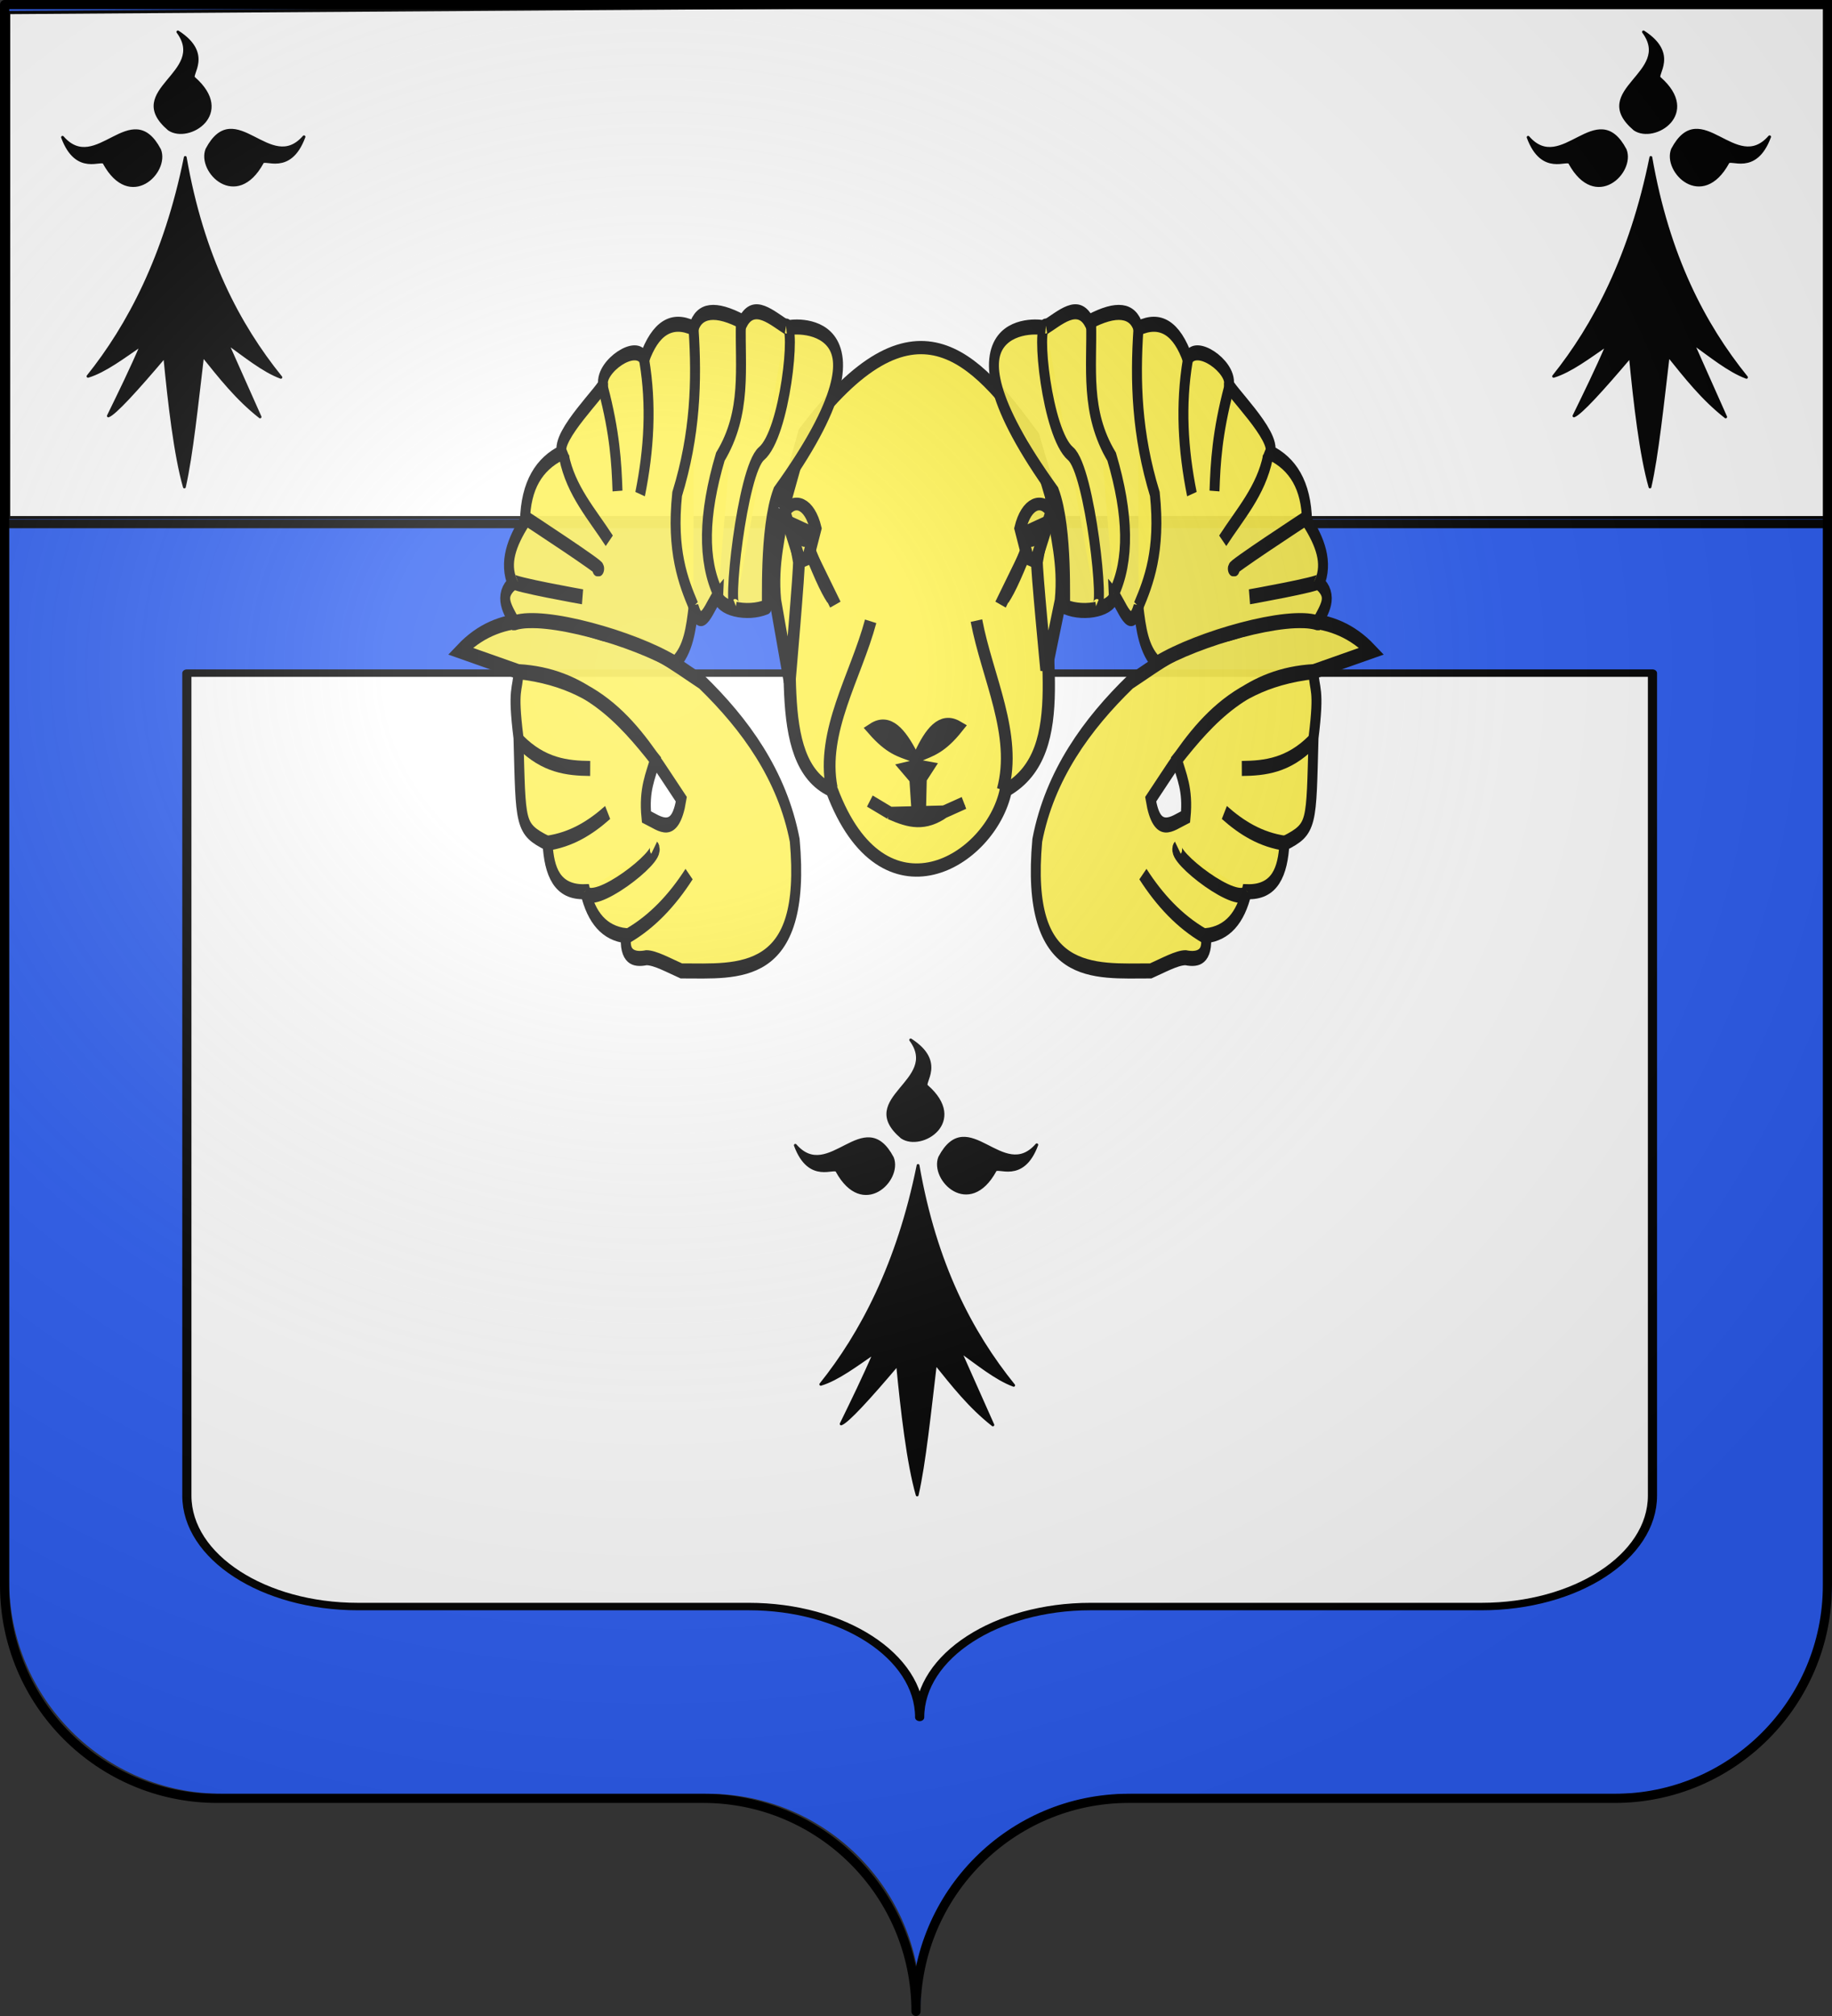
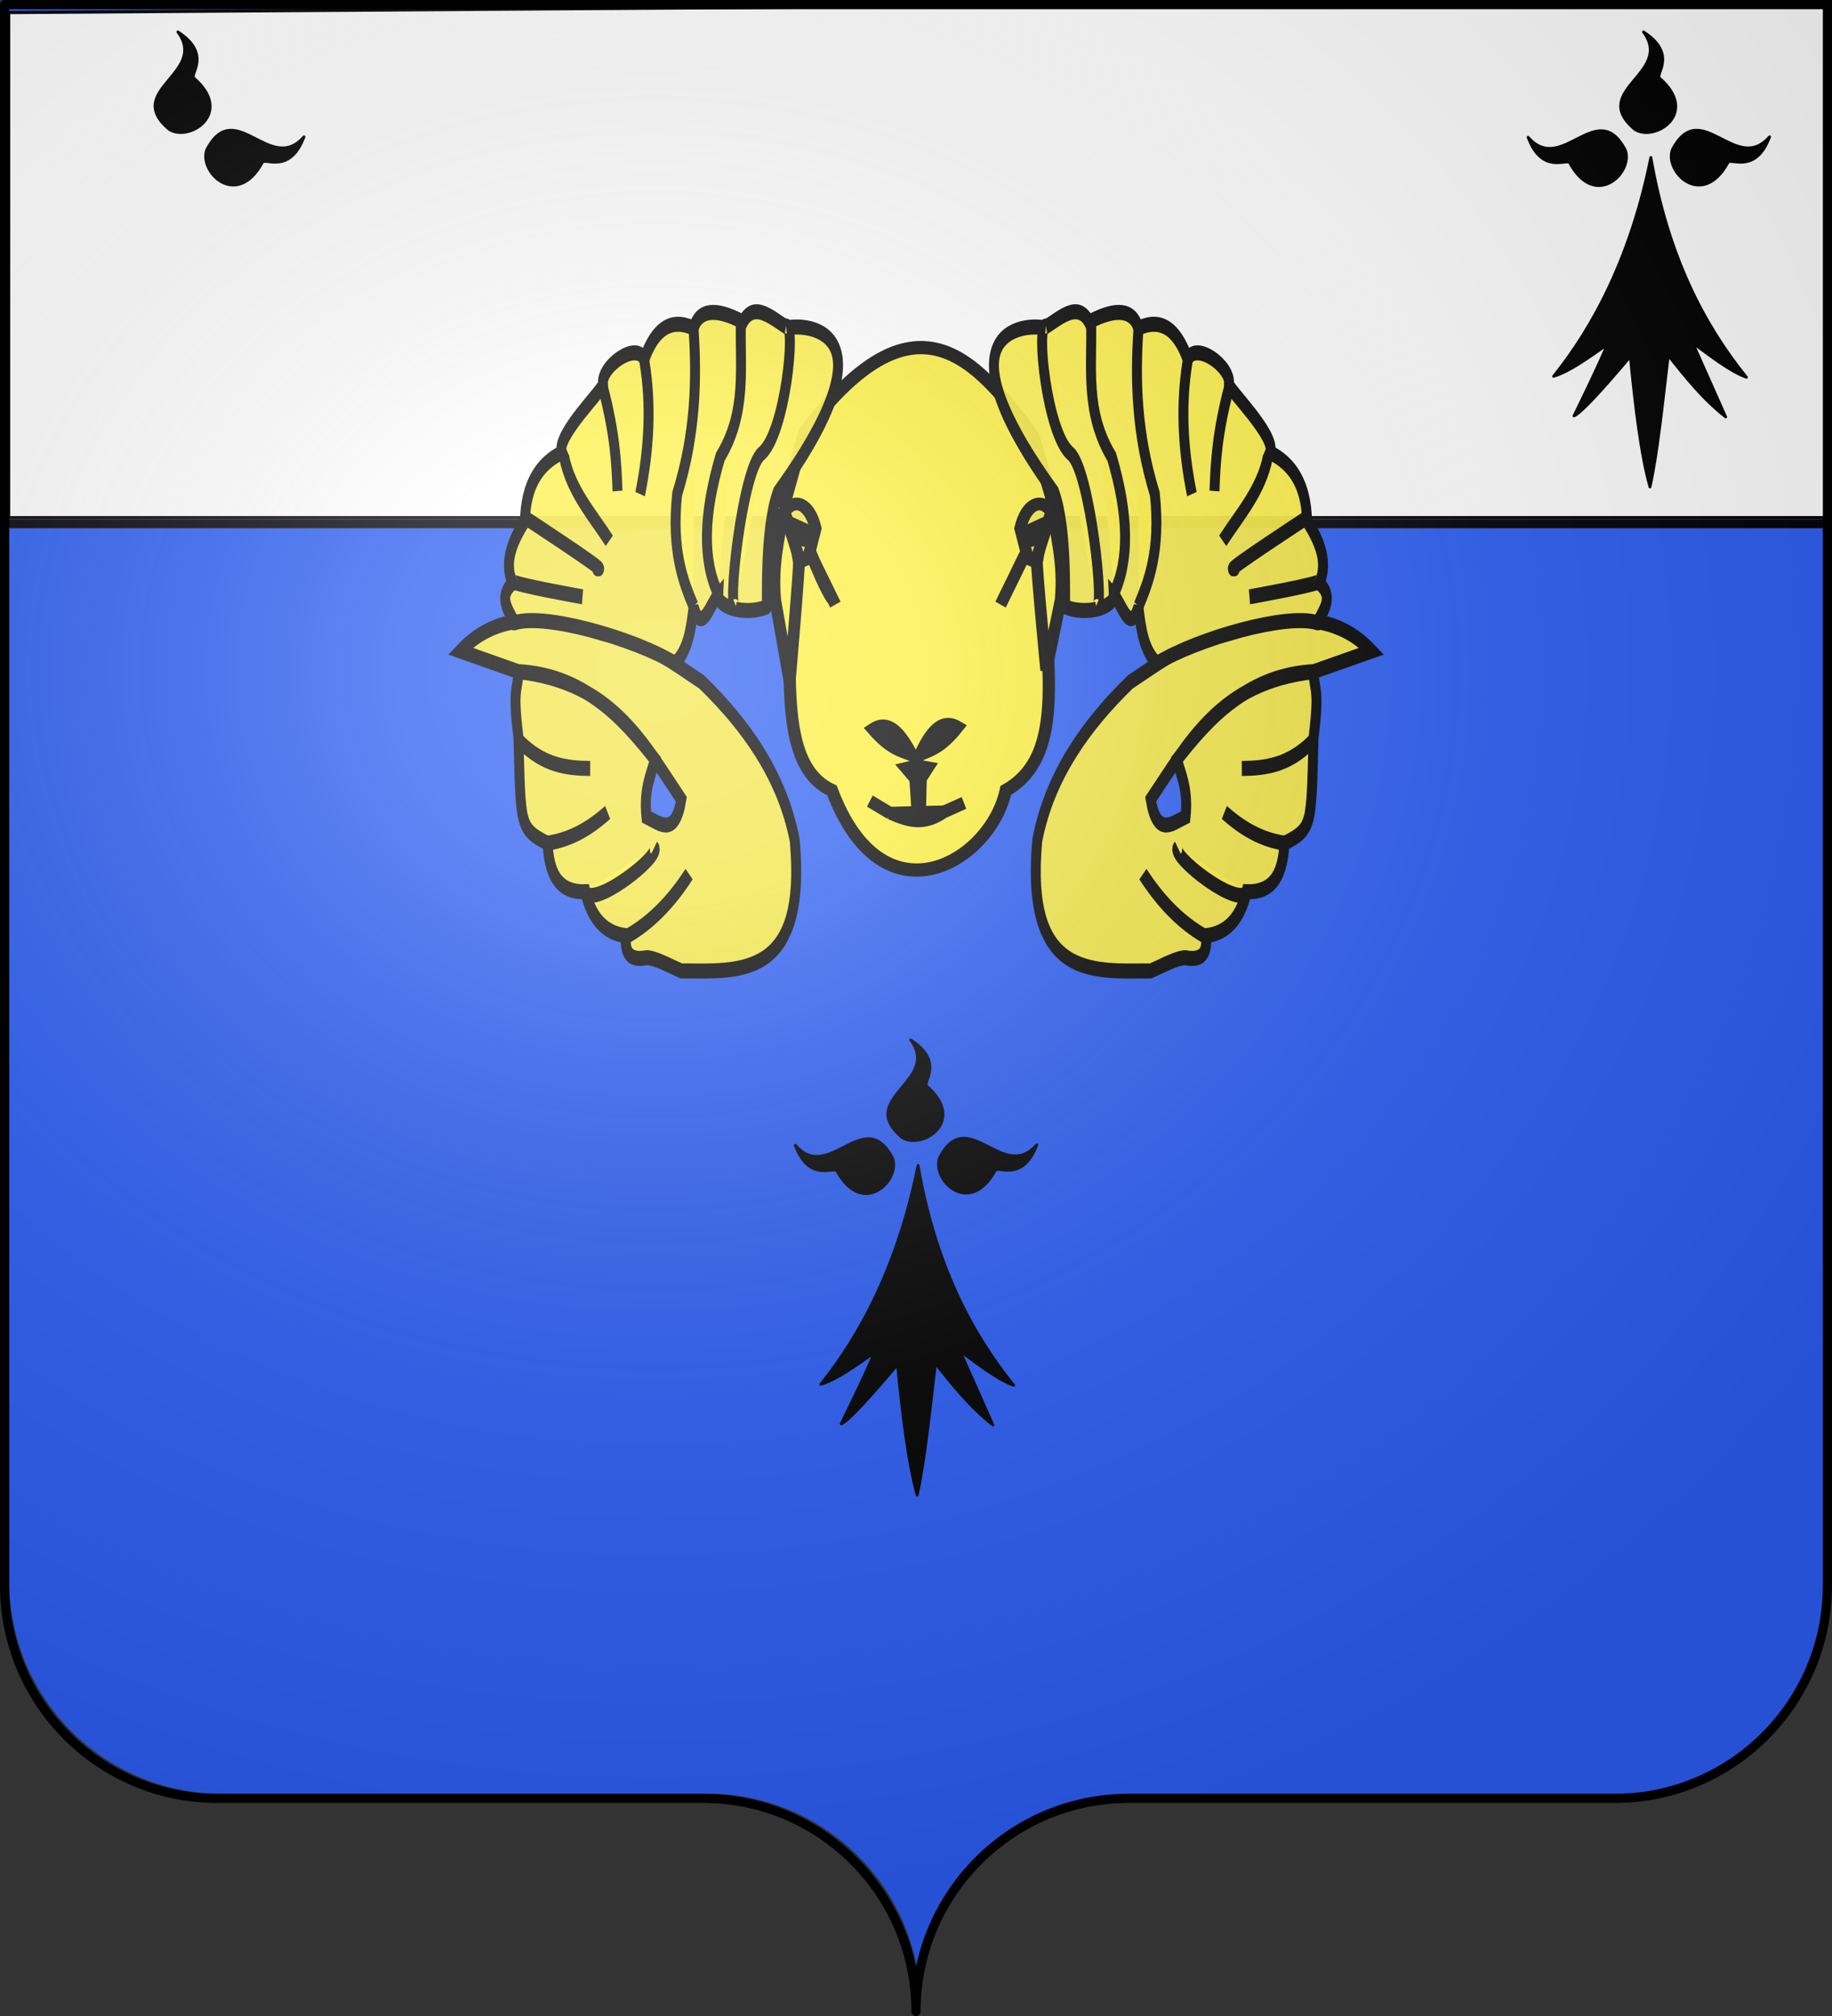
<svg xmlns="http://www.w3.org/2000/svg" xmlns:xlink="http://www.w3.org/1999/xlink" width="600" height="660" version="1.0">
  <rect width="100%" height="100%" fill="#333333" stroke="none" />
  <desc>Flag of Canton of Valais (Wallis)</desc>
  <defs>
    <radialGradient xlink:href="#a" id="c" cx="285.186" cy="200.448" r="300" fx="285.186" fy="200.448" gradientTransform="matrix(1.551 0 0 1.35 -227.894 -51.264)" gradientUnits="userSpaceOnUse" />
    <linearGradient id="a">
      <stop offset="0" style="stop-color:white;stop-opacity:.314" />
      <stop offset=".19" style="stop-color:white;stop-opacity:.251" />
      <stop offset=".6" style="stop-color:#6b6b6b;stop-opacity:.125" />
      <stop offset="1" style="stop-color:black;stop-opacity:.125" />
    </linearGradient>
  </defs>
  <path d="M301.5 657c0-38.504 31.203-69.754 69.65-69.754h159.2c38.447 0 69.65-31.25 69.65-69.754V0H3v517.492c0 38.504 31.203 69.754 69.65 69.754h159.2c38.447 0 69.65 31.25 69.65 69.754" style="fill:#2b5df2;fill-opacity:1;fill-rule:nonzero;stroke:none;stroke-width:5;stroke-linecap:round;stroke-linejoin:round;stroke-miterlimit:4;stroke-dashoffset:0;stroke-opacity:1" />
  <path d="M2.831 4.098v165.37H599.97V.032z" style="fill:#fff;fill-opacity:1;fill-rule:evenodd;stroke:#000;stroke-width:1.063px;stroke-linecap:butt;stroke-linejoin:miter;stroke-opacity:1" />
  <g style="fill:#fff;fill-opacity:1">
-     <path d="M380 796.648c0-24.615 25.088-44.591 56-44.591h128c30.912 0 56-19.977 56-44.592V376.648H140v330.817c0 24.615 25.088 44.592 56 44.592h128c30.912 0 56 19.976 56 44.59" style="fill:#fff;fill-opacity:1;fill-rule:nonzero;stroke:#000;stroke-width:3;stroke-linecap:round;stroke-linejoin:round;stroke-miterlimit:4;stroke-dasharray:none;stroke-dashoffset:0;stroke-opacity:1" transform="matrix(1 0 0 .814 -78.8 -86.222)" />
-   </g>
+     </g>
  <path d="M0 150z" style="fill:none;fill-rule:evenodd;stroke:#000;stroke-width:1px;stroke-linecap:butt;stroke-linejoin:miter;stroke-opacity:1" transform="matrix(1 0 0 .948 0 29.305)" />
  <path d="M0 150h600" style="fill:none;fill-rule:evenodd;stroke:#000;stroke-width:3;stroke-linecap:butt;stroke-linejoin:miter;stroke-miterlimit:4;stroke-dasharray:none;stroke-opacity:1" transform="matrix(1 0 0 .948 0 29.305)" />
  <g style="fill:#000;fill-opacity:1;stroke:#000;stroke-width:2;stroke-miterlimit:4;stroke-dasharray:none;stroke-opacity:1;display:inline">
    <g style="fill:#000;fill-opacity:1;stroke:#000;stroke-width:2;stroke-miterlimit:4;stroke-dasharray:none;stroke-opacity:1">
      <path d="M377.128 135.622c-14.101 70.111-40.388 119.752-68.944 155.439 11.87-3.562 25.215-13.69 38.117-22.55-7.89 18.385-15.78 34.445-23.671 50.668 4.71-1.748 19.66-18.122 39.965-42.146 3.183 33.027 7.487 70.222 13.917 92.616 5.119-22.358 8.906-59.364 12.969-93.342 12.24 15.194 24.13 30.565 40.692 43.598l-23.253-52.318c12.007 8.398 25.275 19.515 38.007 24.2-30.189-37.467-55.61-86.046-67.799-156.165M319.723 139.698c-1.296-4.078-19.538 8.975-29.595-18.388 23.992 27.584 48.78-29.041 68.834 8.941 6.189 15.671-20.922 42.86-39.239 9.447" style="fill:#000;fill-opacity:1;fill-rule:evenodd;stroke:#000;stroke-width:2;stroke-linecap:round;stroke-linejoin:round;stroke-miterlimit:4;stroke-dasharray:none;stroke-opacity:1" transform="matrix(.462 0 0 .461 366.439 -10.98)" />
      <path d="M431.716 139.348c1.296-4.078 19.537 8.975 29.595-18.387-23.992 27.584-48.78-29.042-68.834 8.94-6.189 15.671 20.922 42.861 39.239 9.447M383.382 79.375c-3.697-2.154 13.021-17.11-11.488-32.894 21.686 29.431-38.984 41.27-6.29 69.127 13.943 9.458 46.392-11.069 17.778-36.233" style="fill:#000;fill-opacity:1;fill-rule:evenodd;stroke:#000;stroke-width:2;stroke-linecap:round;stroke-linejoin:round;stroke-miterlimit:4;stroke-dasharray:none;stroke-opacity:1;display:inline" transform="matrix(.462 0 0 .461 366.439 -10.98)" />
    </g>
  </g>
  <path d="m525.028 319.617 5.043 15.767c-11.885 4.638-4.368 9.275-1.009 13.913-3.3 18.175 6.702 44.506-11.094 53.794-3.793 16.656-31.255 32.24-44.374 0-16.058-6.873-8.285-35.664-12.102-53.794 3.603-4.085 11.605-7.496 0-13.913l5.042-16.694c28.106-34.523 43.562-17.858 58.494.927z" style="fill:#fdef3c;fill-opacity:1;fill-rule:evenodd;stroke:#000;stroke-width:3.125;stroke-linecap:butt;stroke-linejoin:miter;stroke-miterlimit:4;stroke-dasharray:none;stroke-opacity:1" transform="matrix(1.283 0 0 1.388 -335.156 -300.722)" />
-   <path d="M472.423 352.797c-3.13 7.711-5.39 12.277-6.982 14.442" style="fill:#fdef3c;fill-opacity:.941;fill-rule:evenodd;stroke:#000;stroke-width:3;stroke-linecap:butt;stroke-linejoin:miter;stroke-miterlimit:4;stroke-dasharray:none;stroke-opacity:1" transform="matrix(1.283 0 0 1.388 -268.463 -313.604)" />
  <path d="m472.06 354.538-7.402 14.012" style="fill:none;fill-rule:evenodd;stroke:#000;stroke-width:3;stroke-linecap:butt;stroke-linejoin:miter;stroke-miterlimit:4;stroke-dasharray:none;stroke-opacity:1" transform="matrix(1.283 0 0 1.388 -268.463 -313.604)" />
  <path d="M477.896 345.954c.79 6.089 3.016 12.683 2.099 21.561l-3.678 16.52s-2.565-24.473-2.347-25.63c.233-1.239 2.208-12.18 3.926-12.45z" style="fill:#fdef3c;fill-opacity:1;fill-rule:evenodd;stroke:#000;stroke-width:3;stroke-linecap:butt;stroke-linejoin:miter;stroke-miterlimit:4;stroke-dasharray:none;stroke-opacity:1" transform="matrix(1.283 0 0 1.388 -268.463 -313.604)" />
  <path d="M477.625 346.655c-2.483-3.375-6.388-2.118-7.945 3.896l1.974 7.124 1.934.781z" style="fill:#fdef3c;fill-opacity:.941;fill-rule:evenodd;stroke:#000;stroke-width:3;stroke-linecap:butt;stroke-linejoin:miter;stroke-miterlimit:4;stroke-dasharray:none;stroke-opacity:1" transform="matrix(1.283 0 0 1.388 -268.463 -313.604)" />
  <path d="M475.196 349.673c-2.048 4.877-3.41 4.452-4.502 1.92z" style="fill:#000;fill-opacity:1;fill-rule:evenodd;stroke:#000;stroke-width:3;stroke-linecap:butt;stroke-linejoin:miter;stroke-miterlimit:4;stroke-dasharray:none;stroke-opacity:1" transform="matrix(1.283 0 0 1.388 -268.463 -313.604)" />
  <path d="M436.973 414.58c5 2.434 8.603 3.388 13.818.567zM432.005 411.4l4.968 3.18-.106-.005M450.79 415.147l5.172-1.77M443.405 401.24c-2.504-5.178-5.343-8.873-9.511-6.702 4 4.82 6.683 5.533 9.511 6.703zM445.462 401.325c2.92-4.956 6.054-8.406 10.03-5.9-4.384 4.475-7.115 4.967-10.03 5.9zM444.656 401.919l.1 1.987 2.526.6-1.92 2.4-.669 7.412-.727-.03-.058-7.44-2.08-2.566 2.565-.39z" style="fill:#000;fill-opacity:1;fill-rule:evenodd;stroke:#000;stroke-width:3;stroke-linecap:butt;stroke-linejoin:miter;stroke-miterlimit:4;stroke-dasharray:none;stroke-opacity:1" transform="matrix(1.28 -.089 .082 1.385 -301.82 -269.087)" />
-   <path d="M510.486 363.04c2.726 13.337 10.538 26.883 6.7 39.95M483.48 363.202c-3.81 13.069-12.706 25.928-9.952 39.266" style="fill:none;fill-opacity:.941;fill-rule:evenodd;stroke:#000;stroke-width:3;stroke-linecap:butt;stroke-linejoin:miter;stroke-miterlimit:4;stroke-dasharray:none;stroke-opacity:1" transform="matrix(1.283 0 0 1.388 -335.156 -300.722)" />
  <path d="M472.423 352.797c-3.13 7.711-5.39 12.277-6.982 14.442" style="fill:#fdef3c;fill-opacity:.941;fill-rule:evenodd;stroke:#000;stroke-width:3;stroke-linecap:butt;stroke-linejoin:miter;stroke-miterlimit:4;stroke-dasharray:none;stroke-opacity:1" transform="matrix(-1.283 0 0 1.388 869.739 -313.604)" />
  <path d="m472.06 354.538-7.402 14.012" style="fill:none;fill-rule:evenodd;stroke:#000;stroke-width:3;stroke-linecap:butt;stroke-linejoin:miter;stroke-miterlimit:4;stroke-dasharray:none;stroke-opacity:1" transform="matrix(-1.283 0 0 1.388 869.739 -313.604)" />
  <path d="M477.896 345.954c.79 6.089 3.016 12.683 2.099 21.561l-3.678 19.305s-2.565-27.258-2.347-28.416c.233-1.238 2.208-12.18 3.926-12.45z" style="fill:#fdef3c;fill-opacity:1;fill-rule:evenodd;stroke:#000;stroke-width:3;stroke-linecap:butt;stroke-linejoin:miter;stroke-miterlimit:4;stroke-dasharray:none;stroke-opacity:1" transform="matrix(-1.283 0 0 1.388 869.739 -313.604)" />
  <path d="M477.625 346.655c-2.483-3.375-6.388-2.118-7.945 3.896l1.974 7.124 1.934.781z" style="fill:#fdef3c;fill-opacity:.941;fill-rule:evenodd;stroke:#000;stroke-width:3;stroke-linecap:butt;stroke-linejoin:miter;stroke-miterlimit:4;stroke-dasharray:none;stroke-opacity:1" transform="matrix(-1.283 0 0 1.388 869.739 -313.604)" />
  <path d="M475.196 349.673c-2.048 4.877-3.41 4.452-4.502 1.92z" style="fill:#000;fill-opacity:1;fill-rule:evenodd;stroke:#000;stroke-width:3;stroke-linecap:butt;stroke-linejoin:miter;stroke-miterlimit:4;stroke-dasharray:none;stroke-opacity:1" transform="matrix(-1.283 0 0 1.388 869.739 -313.604)" />
  <g style="fill:#fdef3c;fill-opacity:.941;stroke:#000;stroke-width:4.17;stroke-miterlimit:4;stroke-dasharray:none;stroke-opacity:1">
    <path d="M203.911 118.3zM192.922 106.294c-16.103-11.229-37.264-9.813-59.83-4.884-18.405 2.194-29.317 8.134-41.515 13.43-18.17 11.673-33.812 25.83-39.073 43.958-5.253 38.772 23.611 36.208 47.62 36.224 5.17-1.507 10.986-3.66 14.652-3.664 5.62.735 9.412-.357 8.548-6.105 9.078-.69 14.525-5.01 17.094-12.21 11.978.3 15.21-5.648 15.873-13.431 11.938-4.085 11.2-5.05 12.21-29.305 2.645-14.039.249-12.955 0-18.315-39.343 2.976-52.596 19.867-68.377 35.41 2.64 10.604 8.889 6.774 14.652 4.884 1.145-7.657-1.754-11.27-3.663-15.874 14.46-12.226 30.112-23.409 57.388-24.42z" style="fill:#fdef3c;fill-opacity:.941;fill-rule:evenodd;stroke:#000;stroke-width:4.17;stroke-linecap:butt;stroke-linejoin:miter;stroke-miterlimit:4;stroke-dasharray:none;stroke-opacity:1" transform="matrix(.78 0 0 1.18 298.765 87.734)" />
    <g style="fill:#fdef3c;fill-opacity:.941;stroke:#000;stroke-width:4.17;stroke-miterlimit:4;stroke-dasharray:none;stroke-opacity:1">
      <g style="fill:#fdef3c;fill-opacity:.941;stroke:#000;stroke-width:4.17;stroke-miterlimit:4;stroke-dasharray:none;stroke-opacity:1">
        <path d="M170.089 98.427c-12.493-2.72-50.126 4.345-67.345 11.224-5.572-3.69-6.698-9.602-7.77-15.54-3.454 7.77-6.908-.8-10.361-3.455.236 3.772-12.05 5.67-20.351 3.377-.387-.01 1.187-21.508-4.688-31.869-54.887-50.37-3.068-46.005-4.317-45.472 6.895-2.83 14.288-7.65 18.995-1.726q17.269-6.045 20.721 1.726 13.815-4.317 20.722 8.634c3.168-5.164 18.42 2.062 17.268 6.907-.34 1.43 20.073 14.338 17.268 18.995 9.499 3.093 15.244 9 15.54 18.995 5.459 5.756 8.866 11.512 5.181 17.268 6.004 3.645 1.996 7.29-.863 10.936z" style="fill:#fdef3c;fill-opacity:.941;fill-rule:evenodd;stroke:#000;stroke-width:4.17;stroke-linecap:butt;stroke-linejoin:miter;stroke-miterlimit:4;stroke-dasharray:none;stroke-opacity:1" transform="matrix(.78 0 0 1.18 298.765 87.734)" />
        <path d="M56.12 16.117c-4.276-.587.393 29.807 10.361 35.399C74.641 56.093 81.18 96.21 77.2 93.822M75.115 15.253c.455 12.376-2.613 24.751 8.634 37.126 7.2 16.12 7.479 28.778.864 37.99M94.973 16.98c-1.441 14.317-.796 29.156 6.908 45.76 2.457 15.747-2.615 24.335-6.908 31.082M115.695 25.614c-3.134 12.375-2.038 24.75 1.727 37.126M132.963 33.385c-4.931 12.414-5.634 20.599-6.044 28.492M149.367 52.38c-2.906 9.482-11.822 15.96-18.994 23.311M164.908 69.647s-31.945 13.815-30.218 13.815c1.726 0 0 0 0 0M170.952 86.915c0 .864-29.355 4.317-29.355 4.317" style="fill:#fdef3c;fill-opacity:.941;fill-rule:evenodd;stroke:#000;stroke-width:4.17;stroke-linecap:butt;stroke-linejoin:miter;stroke-miterlimit:4;stroke-dasharray:none;stroke-opacity:1" transform="matrix(.78 0 0 1.18 298.765 87.734)" />
      </g>
      <path d="M167.687 131.528c-9.768 6.48-19.536 7.265-29.304 7.326M156.698 159.612c-10.415-.981-18.466-4.327-25.641-8.547M140.825 173.043c-3.354 5.031-32.461-9.917-29.305-12.21M122.51 185.253c-10.275-3.97-18.62-9.87-25.642-17.094" style="fill:#fdef3c;fill-opacity:.941;fill-rule:evenodd;stroke:#000;stroke-width:4.17;stroke-linecap:butt;stroke-linejoin:miter;stroke-miterlimit:4;stroke-dasharray:none;stroke-opacity:1" transform="matrix(.78 0 0 1.18 298.765 87.734)" />
    </g>
  </g>
  <g style="fill:#fdef3c;fill-opacity:.941;stroke:#000;stroke-width:4.17;stroke-miterlimit:4;stroke-dasharray:none;stroke-opacity:1">
    <path d="M203.911 118.3zM192.922 106.294c-16.103-11.229-37.264-9.813-59.83-4.884-18.405 2.194-29.317 8.134-41.515 13.43-18.17 11.673-33.812 25.83-39.073 43.958-5.253 38.772 23.611 36.208 47.62 36.224 5.17-1.507 10.986-3.66 14.652-3.664 5.62.735 9.412-.357 8.548-6.105 9.078-.69 14.525-5.01 17.094-12.21 11.978.3 15.21-5.648 15.873-13.431 11.938-4.085 11.2-5.05 12.21-29.305 2.645-14.039.249-12.955 0-18.315-39.343 2.976-52.596 19.867-68.377 35.41 2.64 10.604 8.889 6.774 14.652 4.884 1.145-7.657-1.754-11.27-3.663-15.874 14.46-12.226 30.112-23.409 57.388-24.42z" style="fill:#fdef3c;fill-opacity:.941;fill-rule:evenodd;stroke:#000;stroke-width:4.17;stroke-linecap:butt;stroke-linejoin:miter;stroke-miterlimit:4;stroke-dasharray:none;stroke-opacity:1" transform="matrix(-.78 0 0 1.18 301.235 87.734)" />
    <g style="fill:#fdef3c;fill-opacity:.941;stroke:#000;stroke-width:4.17;stroke-miterlimit:4;stroke-dasharray:none;stroke-opacity:1">
      <g style="fill:#fdef3c;fill-opacity:.941;stroke:#000;stroke-width:4.17;stroke-miterlimit:4;stroke-dasharray:none;stroke-opacity:1">
        <path d="M170.089 98.427c-12.493-2.72-50.126 4.345-67.345 11.224-5.572-3.69-6.698-9.602-7.77-15.54-3.454 7.77-6.908-.8-10.361-3.455.236 3.772-12.05 5.67-20.351 3.377-.387-.01 1.187-21.508-4.688-31.869-54.887-50.37-3.068-46.005-4.317-45.472 6.895-2.83 14.288-7.65 18.995-1.726q17.269-6.045 20.721 1.726 13.815-4.317 20.722 8.634c3.168-5.164 18.42 2.062 17.268 6.907-.34 1.43 20.073 14.338 17.268 18.995 9.499 3.093 15.244 9 15.54 18.995 5.459 5.756 8.866 11.512 5.181 17.268 6.004 3.645 1.996 7.29-.863 10.936z" style="fill:#fdef3c;fill-opacity:.941;fill-rule:evenodd;stroke:#000;stroke-width:4.17;stroke-linecap:butt;stroke-linejoin:miter;stroke-miterlimit:4;stroke-dasharray:none;stroke-opacity:1" transform="matrix(-.78 0 0 1.18 301.235 87.734)" />
        <path d="M56.12 16.117c-4.276-.587.393 29.807 10.361 35.399C74.641 56.093 81.18 96.21 77.2 93.822M75.115 15.253c.455 12.376-2.613 24.751 8.634 37.126 7.2 16.12 7.479 28.778.864 37.99M94.973 16.98c-1.441 14.317-.796 29.156 6.908 45.76 2.457 15.747-2.615 24.335-6.908 31.082M115.695 25.614c-3.134 12.375-2.038 24.75 1.727 37.126M132.963 33.385c-4.931 12.414-5.634 20.599-6.044 28.492M149.367 52.38c-2.906 9.482-11.822 15.96-18.994 23.311M164.908 69.647s-31.945 13.815-30.218 13.815c1.726 0 0 0 0 0M170.952 86.915c0 .864-29.355 4.317-29.355 4.317" style="fill:#fdef3c;fill-opacity:.941;fill-rule:evenodd;stroke:#000;stroke-width:4.17;stroke-linecap:butt;stroke-linejoin:miter;stroke-miterlimit:4;stroke-dasharray:none;stroke-opacity:1" transform="matrix(-.78 0 0 1.18 301.235 87.734)" />
      </g>
      <path d="M167.687 131.528c-9.768 6.48-19.536 7.265-29.304 7.326M156.698 159.612c-10.415-.981-18.466-4.327-25.641-8.547M140.825 173.043c-3.354 5.031-32.461-9.917-29.305-12.21M122.51 185.253c-10.275-3.97-18.62-9.87-25.642-17.094" style="fill:#fdef3c;fill-opacity:.941;fill-rule:evenodd;stroke:#000;stroke-width:4.17;stroke-linecap:butt;stroke-linejoin:miter;stroke-miterlimit:4;stroke-dasharray:none;stroke-opacity:1" transform="matrix(-.78 0 0 1.18 301.235 87.734)" />
    </g>
  </g>
  <g style="fill:#000;fill-opacity:1;stroke:#000;stroke-width:2;stroke-miterlimit:4;stroke-dasharray:none;stroke-opacity:1;display:inline">
    <g style="fill:#000;fill-opacity:1;stroke:#000;stroke-width:2;stroke-miterlimit:4;stroke-dasharray:none;stroke-opacity:1">
-       <path d="M377.128 135.622c-14.101 70.111-40.388 119.752-68.944 155.439 11.87-3.562 25.215-13.69 38.117-22.55-7.89 18.385-15.78 34.445-23.671 50.668 4.71-1.748 19.66-18.122 39.965-42.146 3.183 33.027 7.487 70.222 13.917 92.616 5.119-22.358 8.906-59.364 12.969-93.342 12.24 15.194 24.13 30.565 40.692 43.598l-23.253-52.318c12.007 8.398 25.275 19.515 38.007 24.2-30.189-37.467-55.61-86.046-67.799-156.165M319.723 139.698c-1.296-4.078-19.538 8.975-29.595-18.388 23.992 27.584 48.78-29.041 68.834 8.941 6.189 15.671-20.922 42.86-39.239 9.447" style="fill:#000;fill-opacity:1;fill-rule:evenodd;stroke:#000;stroke-width:2;stroke-linecap:round;stroke-linejoin:round;stroke-miterlimit:4;stroke-dasharray:none;stroke-opacity:1" transform="matrix(.462 0 0 .461 -113.561 -10.98)" />
      <path d="M431.716 139.348c1.296-4.078 19.537 8.975 29.595-18.387-23.992 27.584-48.78-29.042-68.834 8.94-6.189 15.671 20.922 42.861 39.239 9.447M383.382 79.375c-3.697-2.154 13.021-17.11-11.488-32.894 21.686 29.431-38.984 41.27-6.29 69.127 13.943 9.458 46.392-11.069 17.778-36.233" style="fill:#000;fill-opacity:1;fill-rule:evenodd;stroke:#000;stroke-width:2;stroke-linecap:round;stroke-linejoin:round;stroke-miterlimit:4;stroke-dasharray:none;stroke-opacity:1;display:inline" transform="matrix(.462 0 0 .461 -113.561 -10.98)" />
    </g>
  </g>
  <g style="fill:#000;fill-opacity:1;stroke:#000;stroke-width:2;stroke-miterlimit:4;stroke-dasharray:none;stroke-opacity:1;display:inline">
    <g style="fill:#000;fill-opacity:1;stroke:#000;stroke-width:2;stroke-miterlimit:4;stroke-dasharray:none;stroke-opacity:1">
      <path d="M377.128 135.622c-14.101 70.111-40.388 119.752-68.944 155.439 11.87-3.562 25.215-13.69 38.117-22.55-7.89 18.385-15.78 34.445-23.671 50.668 4.71-1.748 19.66-18.122 39.965-42.146 3.183 33.027 7.487 70.222 13.917 92.616 5.119-22.358 8.906-59.364 12.969-93.342 12.24 15.194 24.13 30.565 40.692 43.598l-23.253-52.318c12.007 8.398 25.275 19.515 38.007 24.2-30.189-37.467-55.61-86.046-67.799-156.165M319.723 139.698c-1.296-4.078-19.538 8.975-29.595-18.388 23.992 27.584 48.78-29.041 68.834 8.941 6.189 15.671-20.922 42.86-39.239 9.447" style="fill:#000;fill-opacity:1;fill-rule:evenodd;stroke:#000;stroke-width:2;stroke-linecap:round;stroke-linejoin:round;stroke-miterlimit:4;stroke-dasharray:none;stroke-opacity:1" transform="matrix(.462 0 0 .461 126.439 319.02)" />
      <path d="M431.716 139.348c1.296-4.078 19.537 8.975 29.595-18.387-23.992 27.584-48.78-29.042-68.834 8.94-6.189 15.671 20.922 42.861 39.239 9.447M383.382 79.375c-3.697-2.154 13.021-17.11-11.488-32.894 21.686 29.431-38.984 41.27-6.29 69.127 13.943 9.458 46.392-11.069 17.778-36.233" style="fill:#000;fill-opacity:1;fill-rule:evenodd;stroke:#000;stroke-width:2;stroke-linecap:round;stroke-linejoin:round;stroke-miterlimit:4;stroke-dasharray:none;stroke-opacity:1;display:inline" transform="matrix(.462 0 0 .461 126.439 319.02)" />
    </g>
  </g>
  <path d="M1.5 1.5V518.99c0 38.505 31.203 69.755 69.65 69.755h159.2c38.447 0 69.65 31.25 69.65 69.754 0-38.504 31.203-69.754 69.65-69.754h159.2c38.447 0 69.65-31.25 69.65-69.755V1.5z" style="fill:url(#c);fill-opacity:1;fill-rule:evenodd;stroke:none;stroke-width:3;stroke-linecap:butt;stroke-linejoin:miter;stroke-miterlimit:4;stroke-dasharray:none;stroke-opacity:1" />
  <path d="M300 658.5c0-38.504 31.203-69.754 69.65-69.754h159.2c38.447 0 69.65-31.25 69.65-69.753V1.5H1.5v517.493c0 38.504 31.203 69.753 69.65 69.753h159.2c38.447 0 69.65 31.25 69.65 69.754" style="fill:none;fill-opacity:1;fill-rule:nonzero;stroke:#000;stroke-width:3;stroke-linecap:round;stroke-linejoin:round;stroke-miterlimit:4;stroke-dasharray:none;stroke-dashoffset:0;stroke-opacity:1" />
</svg>